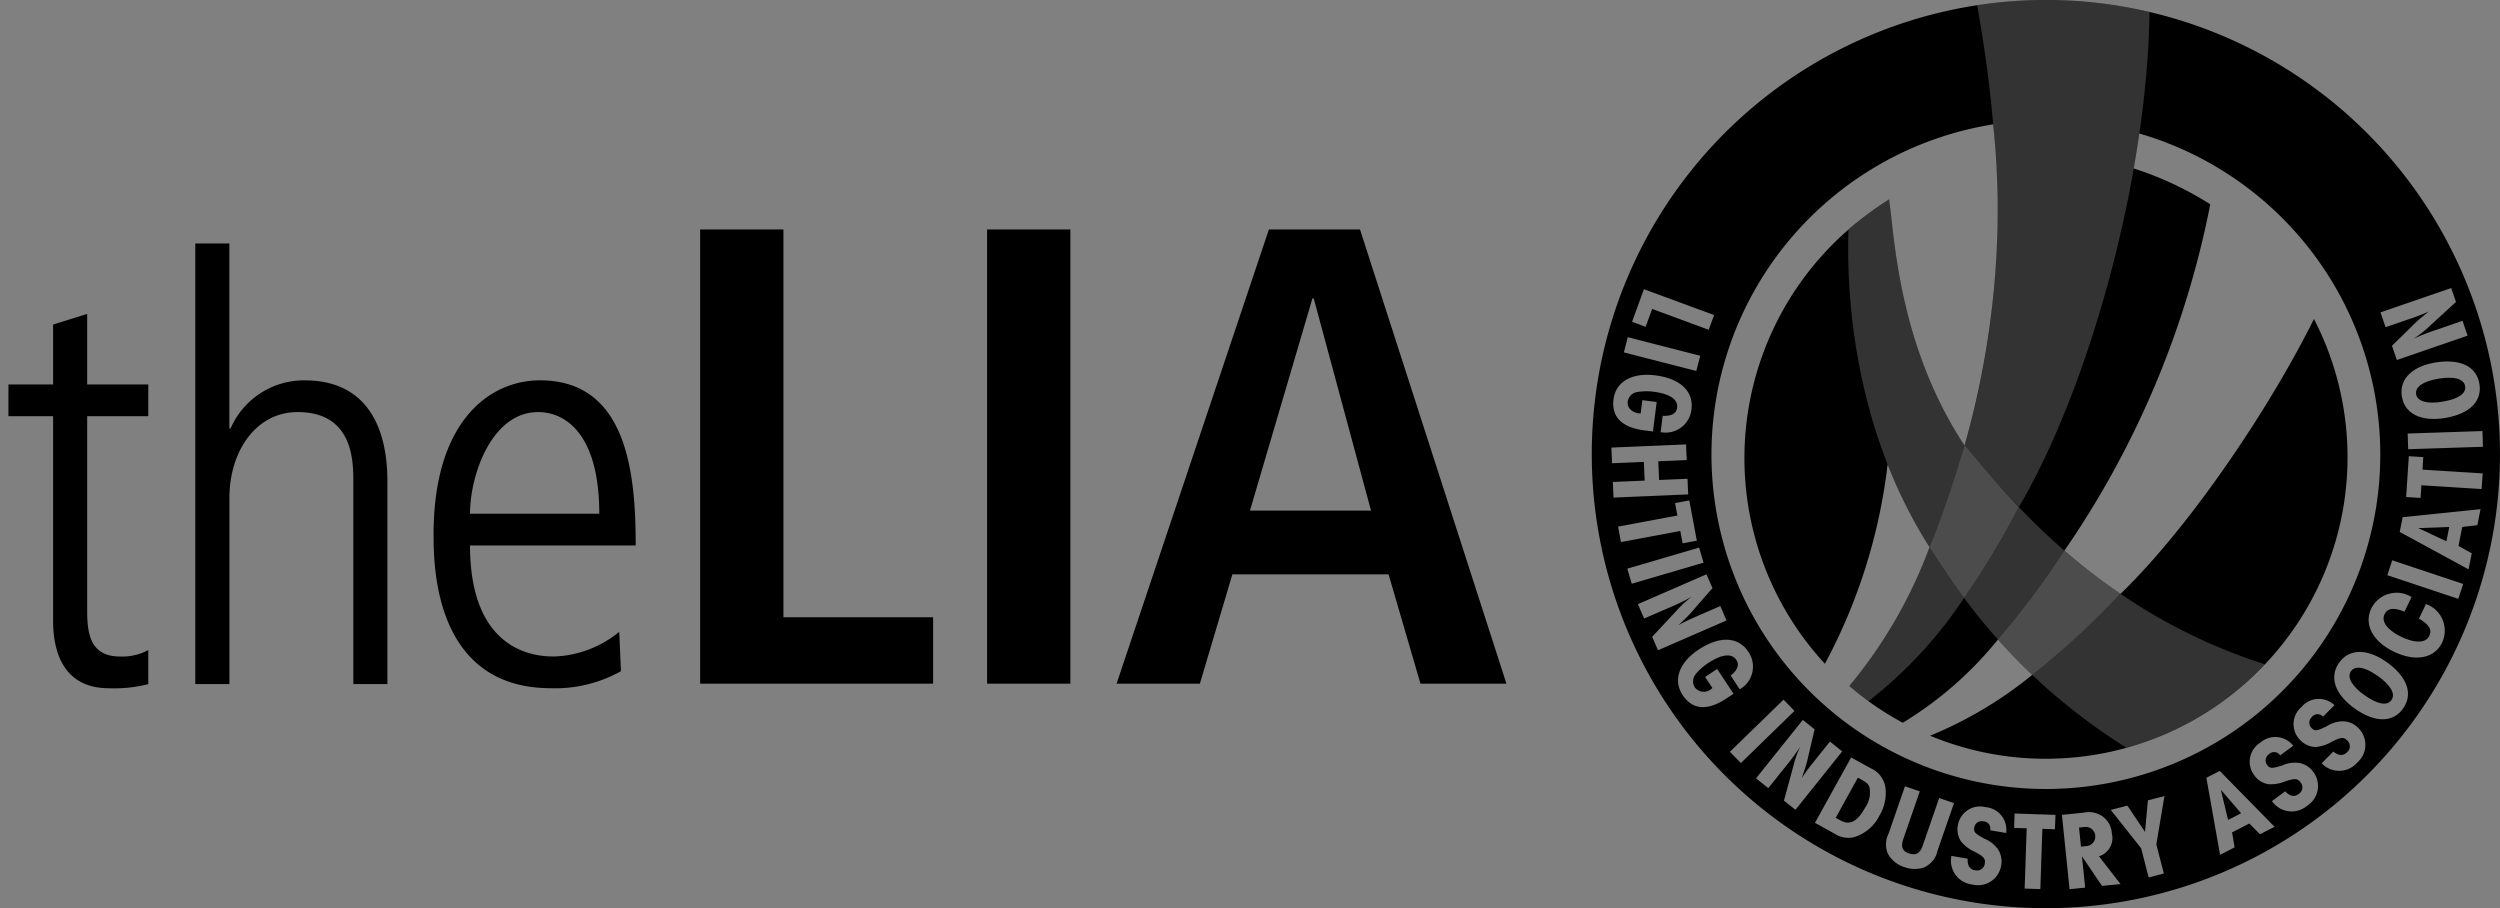
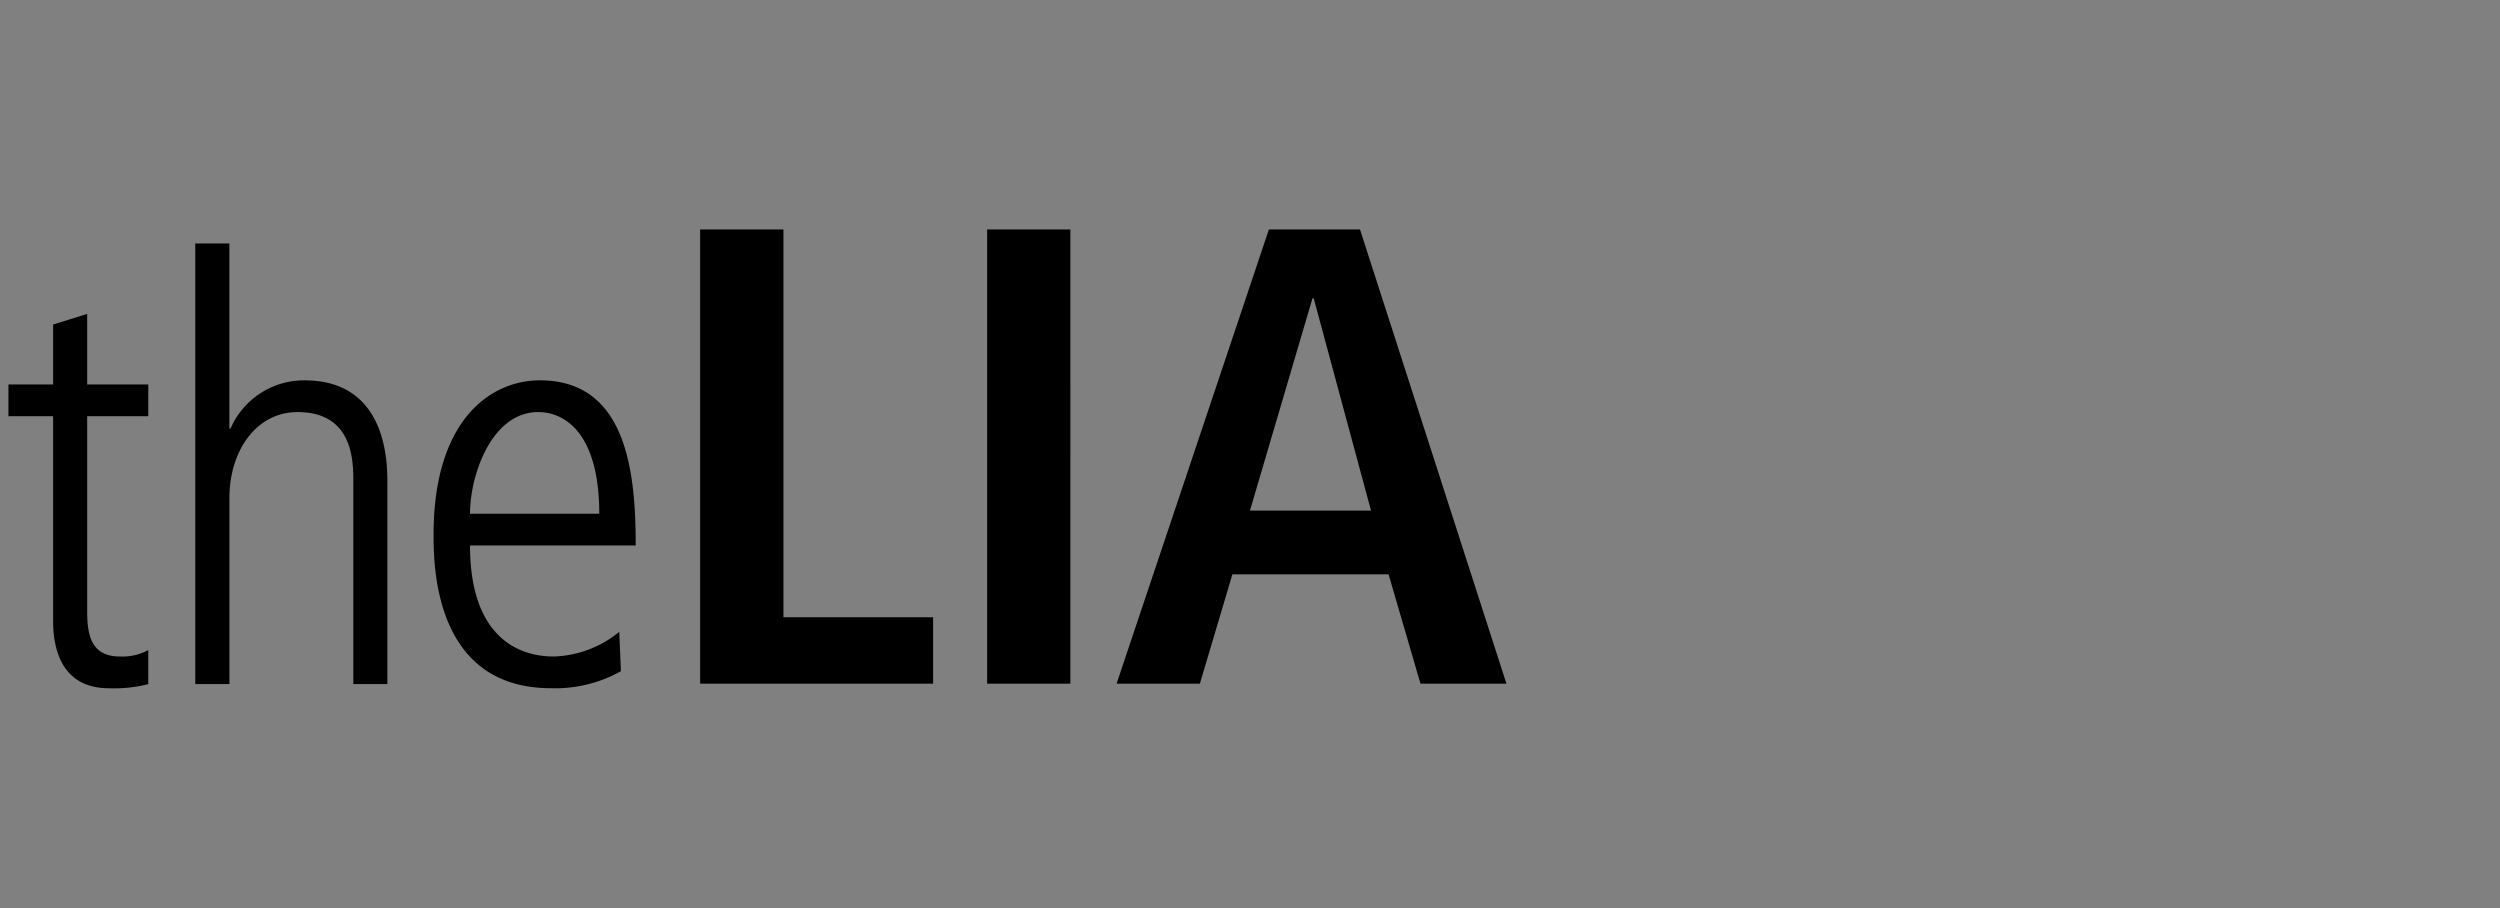
<svg xmlns="http://www.w3.org/2000/svg" width="147.962" height="53.768" viewBox="0 0 147.962 53.768">
  <rect x="0" y="0" width="147.962" height="53.768" fill="#808080" stroke="none" />
  <defs>
    <clipPath id="a">
-       <rect width="53.778" height="53.768" />
-     </clipPath>
+       </clipPath>
  </defs>
  <g transform="translate(0.5)">
    <path d="M25.162,18.042c0-6.677,3.3-9.111,6.294-9.111,5.147,0,5.668,5.459,5.668,9.772H27.318c0,6.572,4.208,6.572,5.007,6.572a6.411,6.411,0,0,0,3.825-1.46l.1,2.33a7.952,7.952,0,0,1-4.138,1.008C25.162,27.153,25.162,19.815,25.162,18.042Zm2.156-1.217h7.65c0-4.694-1.982-6.015-3.617-6.015C28.6,10.809,27.318,14.53,27.318,16.825ZM2.643,23.154v-12.1H0V9.175H2.643V5.628L4.66,5V9.175H8.276v1.878H4.66V22.6c0,1.426.244,2.677,1.947,2.677a3.228,3.228,0,0,0,1.669-.383v2.017a8.185,8.185,0,0,1-2.33.244C3.338,27.153,2.643,25.136,2.643,23.154Zm17.769,3.755V14.947c0-1.217,0-4.137-3.3-4.137-2.469,0-4.034,2.329-4.034,5.077V26.909H11.058V.829h2.017V11.783h.07a4.739,4.739,0,0,1,4.382-2.851c4.9,0,4.9,4.9,4.9,6.086V26.909Zm20.525-.026V0h4.93V22.955h8.859v3.929Zm42.633,0-1.888-6.47H72.439l-1.925,6.47H65.585L74.6,0h5.391l8.667,26.883ZM73.479,16.639h7.164L77.253,4.083h-.077ZM57.922,26.883V0h4.928V26.883Z" transform="translate(0 13.579)" stroke="rgba(0,0,0,0)" stroke-miterlimit="10" stroke-width="1" />
    <g transform="translate(93.684)">
-       <path d="M167.629,105.662l-1.835.067,1.666.779Z" transform="translate(-116.854 -74.473)" />
      <g clip-path="url(#a)">
-         <path d="M98.138,165.8l-.363.037.115,1.129.364-.037a.568.568,0,0,0-.116-1.129" transform="translate(-68.913 -116.858)" />
        <path d="M127.422,159.739l-1.2-1.392.428,1.786Z" transform="translate(-88.966 -111.606)" />
        <path d="M165.353,76.714c.069.426.641.6,1.544.45.936-.151,1.427-.479,1.356-.918s-.64-.6-1.576-.445c-.9.146-1.393.487-1.324.912" transform="translate(-116.539 -53.388)" />
-         <path d="M153.687,134.369c-.745-.534-1.332-.638-1.583-.288s.033.875.777,1.409c.771.554,1.351.669,1.611.307s-.033-.875-.8-1.429" transform="translate(-107.142 -94.36)" />
        <path d="M50.516,156.039l-.21-.116L48.994,158.3l.3.164c.529.292.984.058,1.422-.736a1.575,1.575,0,0,0,.272-1.26c-.066-.166-.167-.259-.468-.426" transform="translate(-34.532 -109.898)" />
        <path d="M33.035.709a26.776,26.776,0,0,0-10.2-.4v0a26.876,26.876,0,1,0,10.2.4ZM52.56,22.722c.166,1.035-.592,1.782-2.053,2.018-1.408.227-2.373-.256-2.537-1.278s.607-1.784,2-2.009c1.454-.235,2.423.241,2.589,1.269m-1.669-5.674.283.823L49.6,19.312a5.973,5.973,0,0,1-.946.739,12.656,12.656,0,0,1,1.363-.532l1.543-.532.3.879-4.186,1.441-.29-.842,1.151-1.126a7.116,7.116,0,0,1,.728-.658c.192-.157.18-.153.308-.247a12.181,12.181,0,0,1-1.153.446l-1.412.486-.3-.878Zm-47.778.068,4.153,1.53-.321.872L3.6,18.284l-.39,1.059-.8-.3Zm-.956,2.84,4.287,1.1-.232.9-4.287-1.1Zm-.845,3.679c.133-1.046,1.09-1.594,2.48-1.419,1.467.186,2.268.942,2.134,2.008A1.539,1.539,0,0,1,4.1,25.577l.122-.967c.525.026.812-.138.855-.481.062-.486-.437-.824-1.4-.945a3.291,3.291,0,0,0-.986.023.663.663,0,0,0-.539.56c-.045.355.239.645.68.7a.542.542,0,0,0,.086,0l.1-.783.849.107-.221,1.745-.513-.065c-1.33-.168-1.953-.8-1.821-1.841m-.039,4.894,1.882-.08-.048-1.106-1.881.079-.04-.927,4.419-.188.04.927-1.683.072.048,1.106,1.682-.072.039.927-4.419.188Zm.308,2.644,3.511-.656-.138-.737.842-.158L6.243,32l-.842.157-.137-.731-3.512.657Zm.548,2.488,4.25-1.246.261.892-4.25,1.247ZM3.6,37.689,5.053,36.13a6.018,6.018,0,0,1,.885-.811,12.675,12.675,0,0,1-1.314.637l-1.5.651-.37-.851L6.814,33.99l.354.816L6.112,36.017a7.2,7.2,0,0,1-.673.713c-.179.172-.166.166-.288.27.477-.251.6-.31,1.114-.535l1.368-.595L8,36.721,3.945,38.486Zm1.8,3.443c-.581-.882-.209-1.922.961-2.693,1.236-.815,2.336-.762,2.929.136a1.54,1.54,0,0,1-.508,2.22l-.538-.815c.416-.322.528-.635.337-.923-.27-.41-.869-.341-1.677.192a3.286,3.286,0,0,0-.735.659.665.665,0,0,0-.044.778.672.672,0,0,0,.973.09.445.445,0,0,0,.068-.054l-.435-.659.715-.471.969,1.469-.433.285c-1.12.738-2,.667-2.583-.213m2.8,3.362,3.175-3.087.647.667L8.851,45.161Zm3.2,2.89.561-2.06a5.852,5.852,0,0,1,.4-1.131,12.624,12.624,0,0,1-.867,1.177l-1.021,1.275-.726-.581,2.768-3.457.7.556-.369,1.566a7.166,7.166,0,0,1-.265.945c-.077.235-.069.225-.128.373.305-.445.382-.553.735-.993l.934-1.166.726.581L12.08,47.928Zm5.65.885a2.467,2.467,0,0,1-1.492,1.274,1.488,1.488,0,0,1-1.173-.209l-1.15-.636,2.142-3.87,1.154.638a1.48,1.48,0,0,1,.881,1.192,2.6,2.6,0,0,1-.361,1.611m2.657,3.066a1.78,1.78,0,0,1-1.181-.016,1.688,1.688,0,0,1-.979-.8,1.4,1.4,0,0,1,.04-1.171l.974-2.813.878.3-.974,2.813c-.161.463-.06.722.322.855.419.144.662.011.825-.459l.973-2.813.878.3-.974,2.813a1.386,1.386,0,0,1-.783.985m4.846-2.028-.949-.163a.426.426,0,0,0-.414-.529.44.44,0,0,0-.527.367c-.045.262.046.358.6.661a1.8,1.8,0,0,1,.828.666,1.313,1.313,0,0,1,.166.917,1.387,1.387,0,0,1-1.715,1.127,1.414,1.414,0,0,1-1.23-1.692l.961.165c-.023.406.12.633.441.687a.464.464,0,0,0,.57-.38c.051-.3-.043-.424-.578-.711a2.235,2.235,0,0,1-.813-.6,1.277,1.277,0,0,1-.2-.969,1.329,1.329,0,0,1,1.639-1.078,1.343,1.343,0,0,1,1.218,1.534m2.887-.223-.742-.026-.122,3.566-.928-.031.121-3.566L25.021,49l.029-.854,2.42.082ZM15.213,13.591a17.934,17.934,0,0,0-1.39,25.694,33.078,33.078,0,0,0,3.711-11.8,28.39,28.39,0,0,0,2.481,4.9A28.059,28.059,0,0,1,15.267,40.6c.364.315.742.61,1.131.9a18.34,18.34,0,0,0,2.035,1.276,21.723,21.723,0,0,0,5.631-4.925c.668.751,1.348,1.446,2.028,2.092m0,0a23.835,23.835,0,0,1-6.045,3.6,17.788,17.788,0,0,0,7.22,1.359,17.806,17.806,0,0,0,12.6-5.585,17.819,17.819,0,0,0,2.9-20.438c-2.451,4.953-7.144,12.094-11.444,16.266l-.014-.009A35.689,35.689,0,0,1,28,32.586h0A54.6,54.6,0,0,0,36.63,12.092h0A19.593,19.593,0,0,0,32.1,9.97h0q.182-1.036.332-2.069a19.792,19.792,0,1,1-8.652-.541,50.338,50.338,0,0,1-1.695,19.006c-3.947-5.992-4.148-12.493-4.449-14.44,0-.038-.006-.074-.01-.112l-.007,0c0,.014,0,.029.007.043,0-.018-.006-.038-.009-.055a20.755,20.755,0,0,0-2.407,1.785m16.106,21.55h0M28.832,22.277l.007-.019-.007.019m1.391,30.154-1.188-1.754.191,1.856-.925.094-.45-4.4,1.288-.131a1.416,1.416,0,0,1,1.068.19,1.339,1.339,0,0,1,.6,1.04,1.131,1.131,0,0,1-.763,1.353l1.277,1.645Zm3.66-.731-.9.231-.443-1.724-1.8-2.273.984-.253,1.044,1.554.172-1.866.977-.252-.479,2.858Zm5.691-2.325-.633-.636-1.021.526.151.886-.861.443L36.4,46.033l.791-.407,3.244,3.307Zm2.781-1.681a1.413,1.413,0,0,1-2.073-.281l.783-.58c.279.3.541.351.8.158a.464.464,0,0,0,.12-.674c-.182-.245-.336-.264-.915-.074a2.222,2.222,0,0,1-1,.169,1.263,1.263,0,0,1-.835-.527,1.327,1.327,0,0,1,.353-1.929,1.343,1.343,0,0,1,1.951.181l-.773.573a.425.425,0,0,0-.668-.066.44.44,0,0,0-.1.634c.158.213.291.214.893.024a1.8,1.8,0,0,1,1.055-.137,1.317,1.317,0,0,1,.778.514,1.386,1.386,0,0,1-.373,2.017m2.973-2.556a1.417,1.417,0,0,1-2.1.033l.689-.691c.32.252.587.266.818.036a.464.464,0,0,0,.017-.686c-.217-.215-.371-.21-.916.062a2.229,2.229,0,0,1-.962.317,1.275,1.275,0,0,1-.907-.4,1.331,1.331,0,0,1,.061-1.964,1.346,1.346,0,0,1,1.959-.112l-.68.682a.427.427,0,0,0-.672.035.441.441,0,0,0,0,.643c.188.188.319.169.887-.11a1.789,1.789,0,0,1,1.024-.293,1.3,1.3,0,0,1,.846.392,1.388,1.388,0,0,1-.064,2.052m2.717-3.2c-.612.851-1.68.845-2.881-.018-1.159-.834-1.5-1.857-.9-2.7s1.689-.838,2.837-.012c1.2.86,1.549,1.882.941,2.729m2.319-3.911c-.456.944-1.579,1.162-2.852.548s-1.795-1.626-1.339-2.57a1.67,1.67,0,0,1,2.378-.666l-.419.867c-.653-.264-1-.211-1.185.165-.2.419.179.926.993,1.319s1.454.377,1.655-.042c.181-.376,0-.683-.608-1.03l.417-.866a1.673,1.673,0,0,1,.959,2.275m.952-2.582-4.2-1.4.293-.881,4.2,1.4Zm1.129-4.357-.893.1-.223,1.126.785.435-.189.95-4.074-2.214.175-.872,4.609-.475Zm.252-2.141-3.564-.223-.047.749-.855-.053L48.382,27l.855.053-.046.742,3.564.223Zm-4.346-2.357-.03-.929,4.426-.146.031.93Z" transform="translate(0 0)" />
-         <path d="M83.549,117.746a46.093,46.093,0,0,0,5.212-4.807,35.691,35.691,0,0,1-3.308-2.546,50.506,50.506,0,0,1-3.932,5.262c.668.751,1.348,1.446,2.028,2.092" transform="translate(-57.457 -77.807)" fill="#fff" opacity="0.3" />
-         <path d="M72.7,92.568c-1.044-1.133-1.98-2.207-2.82-3.225-.016.055-.03.105-.048.163-.665,2.25-1.351,4.187-2.029,5.851.435.681.9,1.377,1.392,2.095q.323.461.652.907a48.939,48.939,0,0,0,3.233-5.384c-.125-.137-.253-.27-.38-.407" transform="translate(-47.789 -62.971)" fill="#fff" opacity="0.3" />
+         <path d="M83.549,117.746c.668.751,1.348,1.446,2.028,2.092" transform="translate(-57.457 -77.807)" fill="#fff" opacity="0.3" />
        <path d="M56.467,109.715a28.059,28.059,0,0,1-4.748,8.214c.364.315.742.61,1.131.9a25.622,25.622,0,0,0,5.66-6.109q-.33-.445-.652-.907c-.495-.718-.956-1.413-1.392-2.095" transform="translate(-36.452 -77.329)" fill="#fff" opacity="0.2" />
        <path d="M93.6,119.018a46.1,46.1,0,0,1-5.212,4.807,35.4,35.4,0,0,0,5.58,4.315,17.853,17.853,0,0,0,8.191-4.94,32.823,32.823,0,0,1-8.559-4.182" transform="translate(-62.299 -83.886)" fill="#fff" opacity="0.2" />
        <path d="M77.96,101.646a48.92,48.92,0,0,1-3.233,5.384c.651.878,1.323,1.7,2.005,2.46a50.514,50.514,0,0,0,3.932-5.262q-1.353-1.172-2.7-2.582" transform="translate(-52.669 -71.642)" fill="#fff" opacity="0.2" />
        <path d="M61.149,29.528l.444.473C65.671,23.064,69.178,10.713,69.32.709a26.776,26.776,0,0,0-10.2-.4c1.84,10.36,1.494,18.371-.75,26.054-4.03-6.118-4.154-12.77-4.468-14.559A20.7,20.7,0,0,0,51.5,13.591c-.063,2.211-.19,10.97,4.8,18.795a61.169,61.169,0,0,0,2.073-6c.973,1.182,1.561,1.826,2.777,3.142" transform="translate(-36.285 0)" fill="#fff" opacity="0.2" />
      </g>
    </g>
  </g>
</svg>